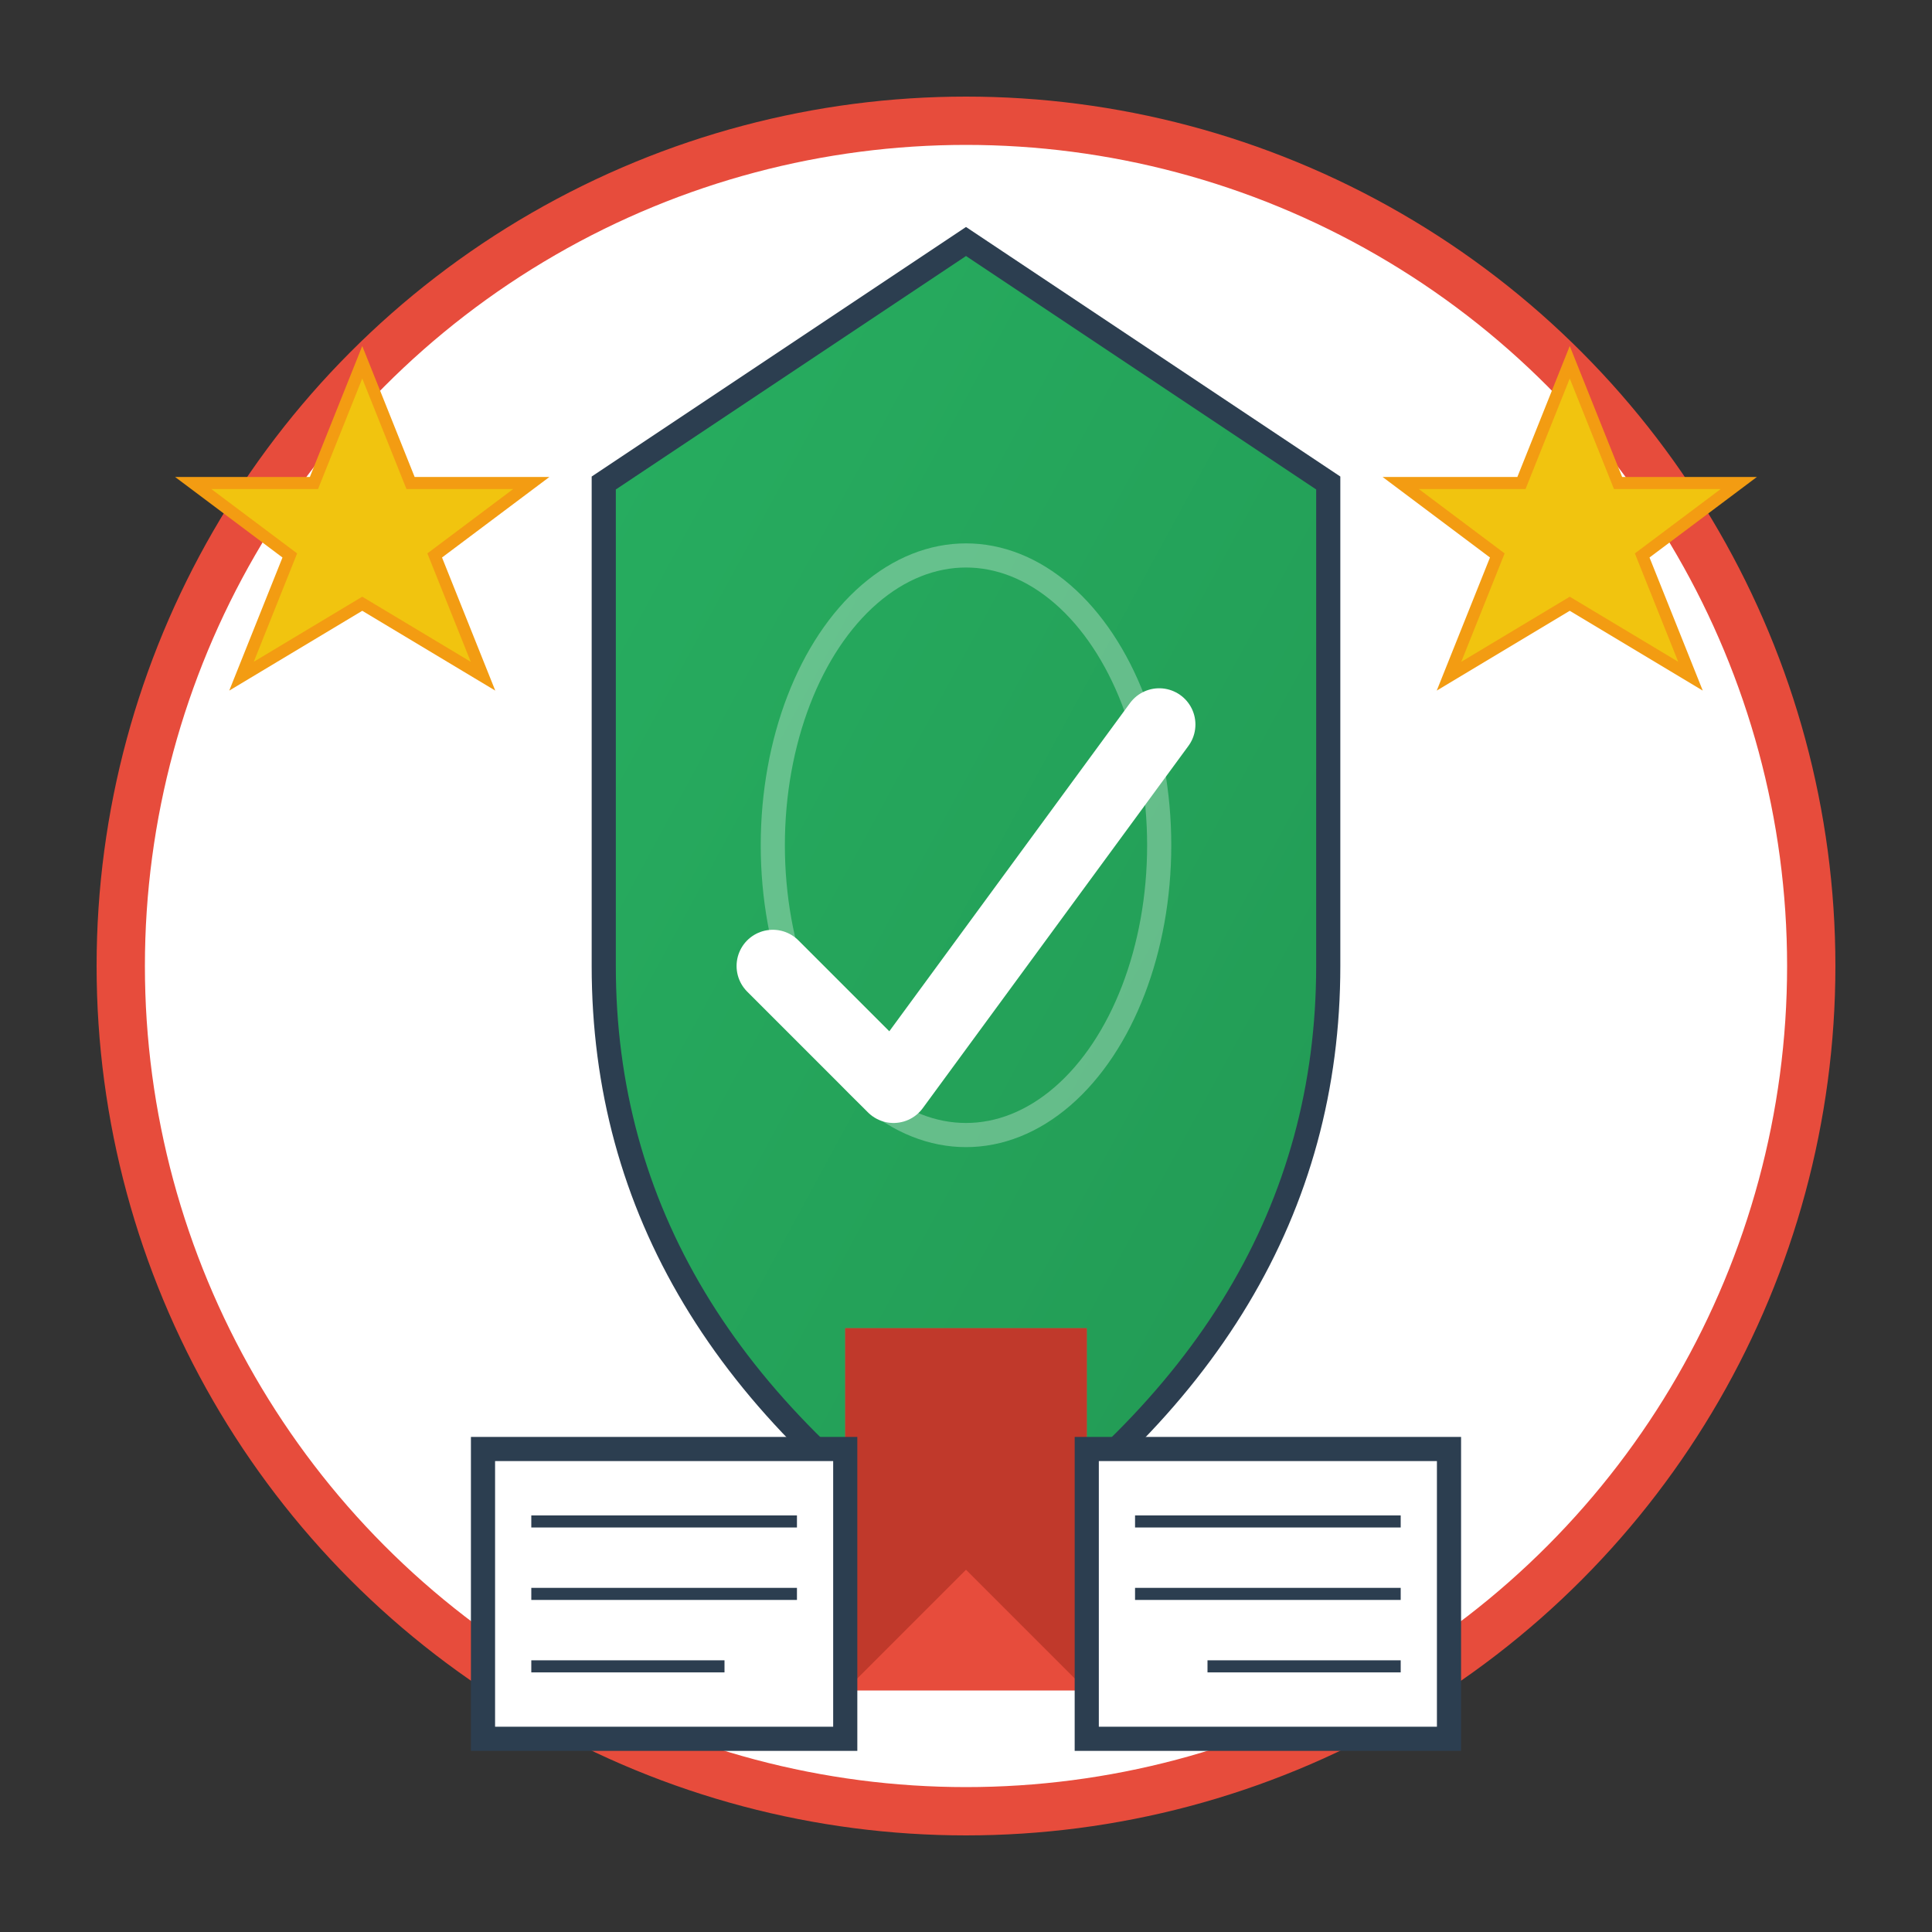
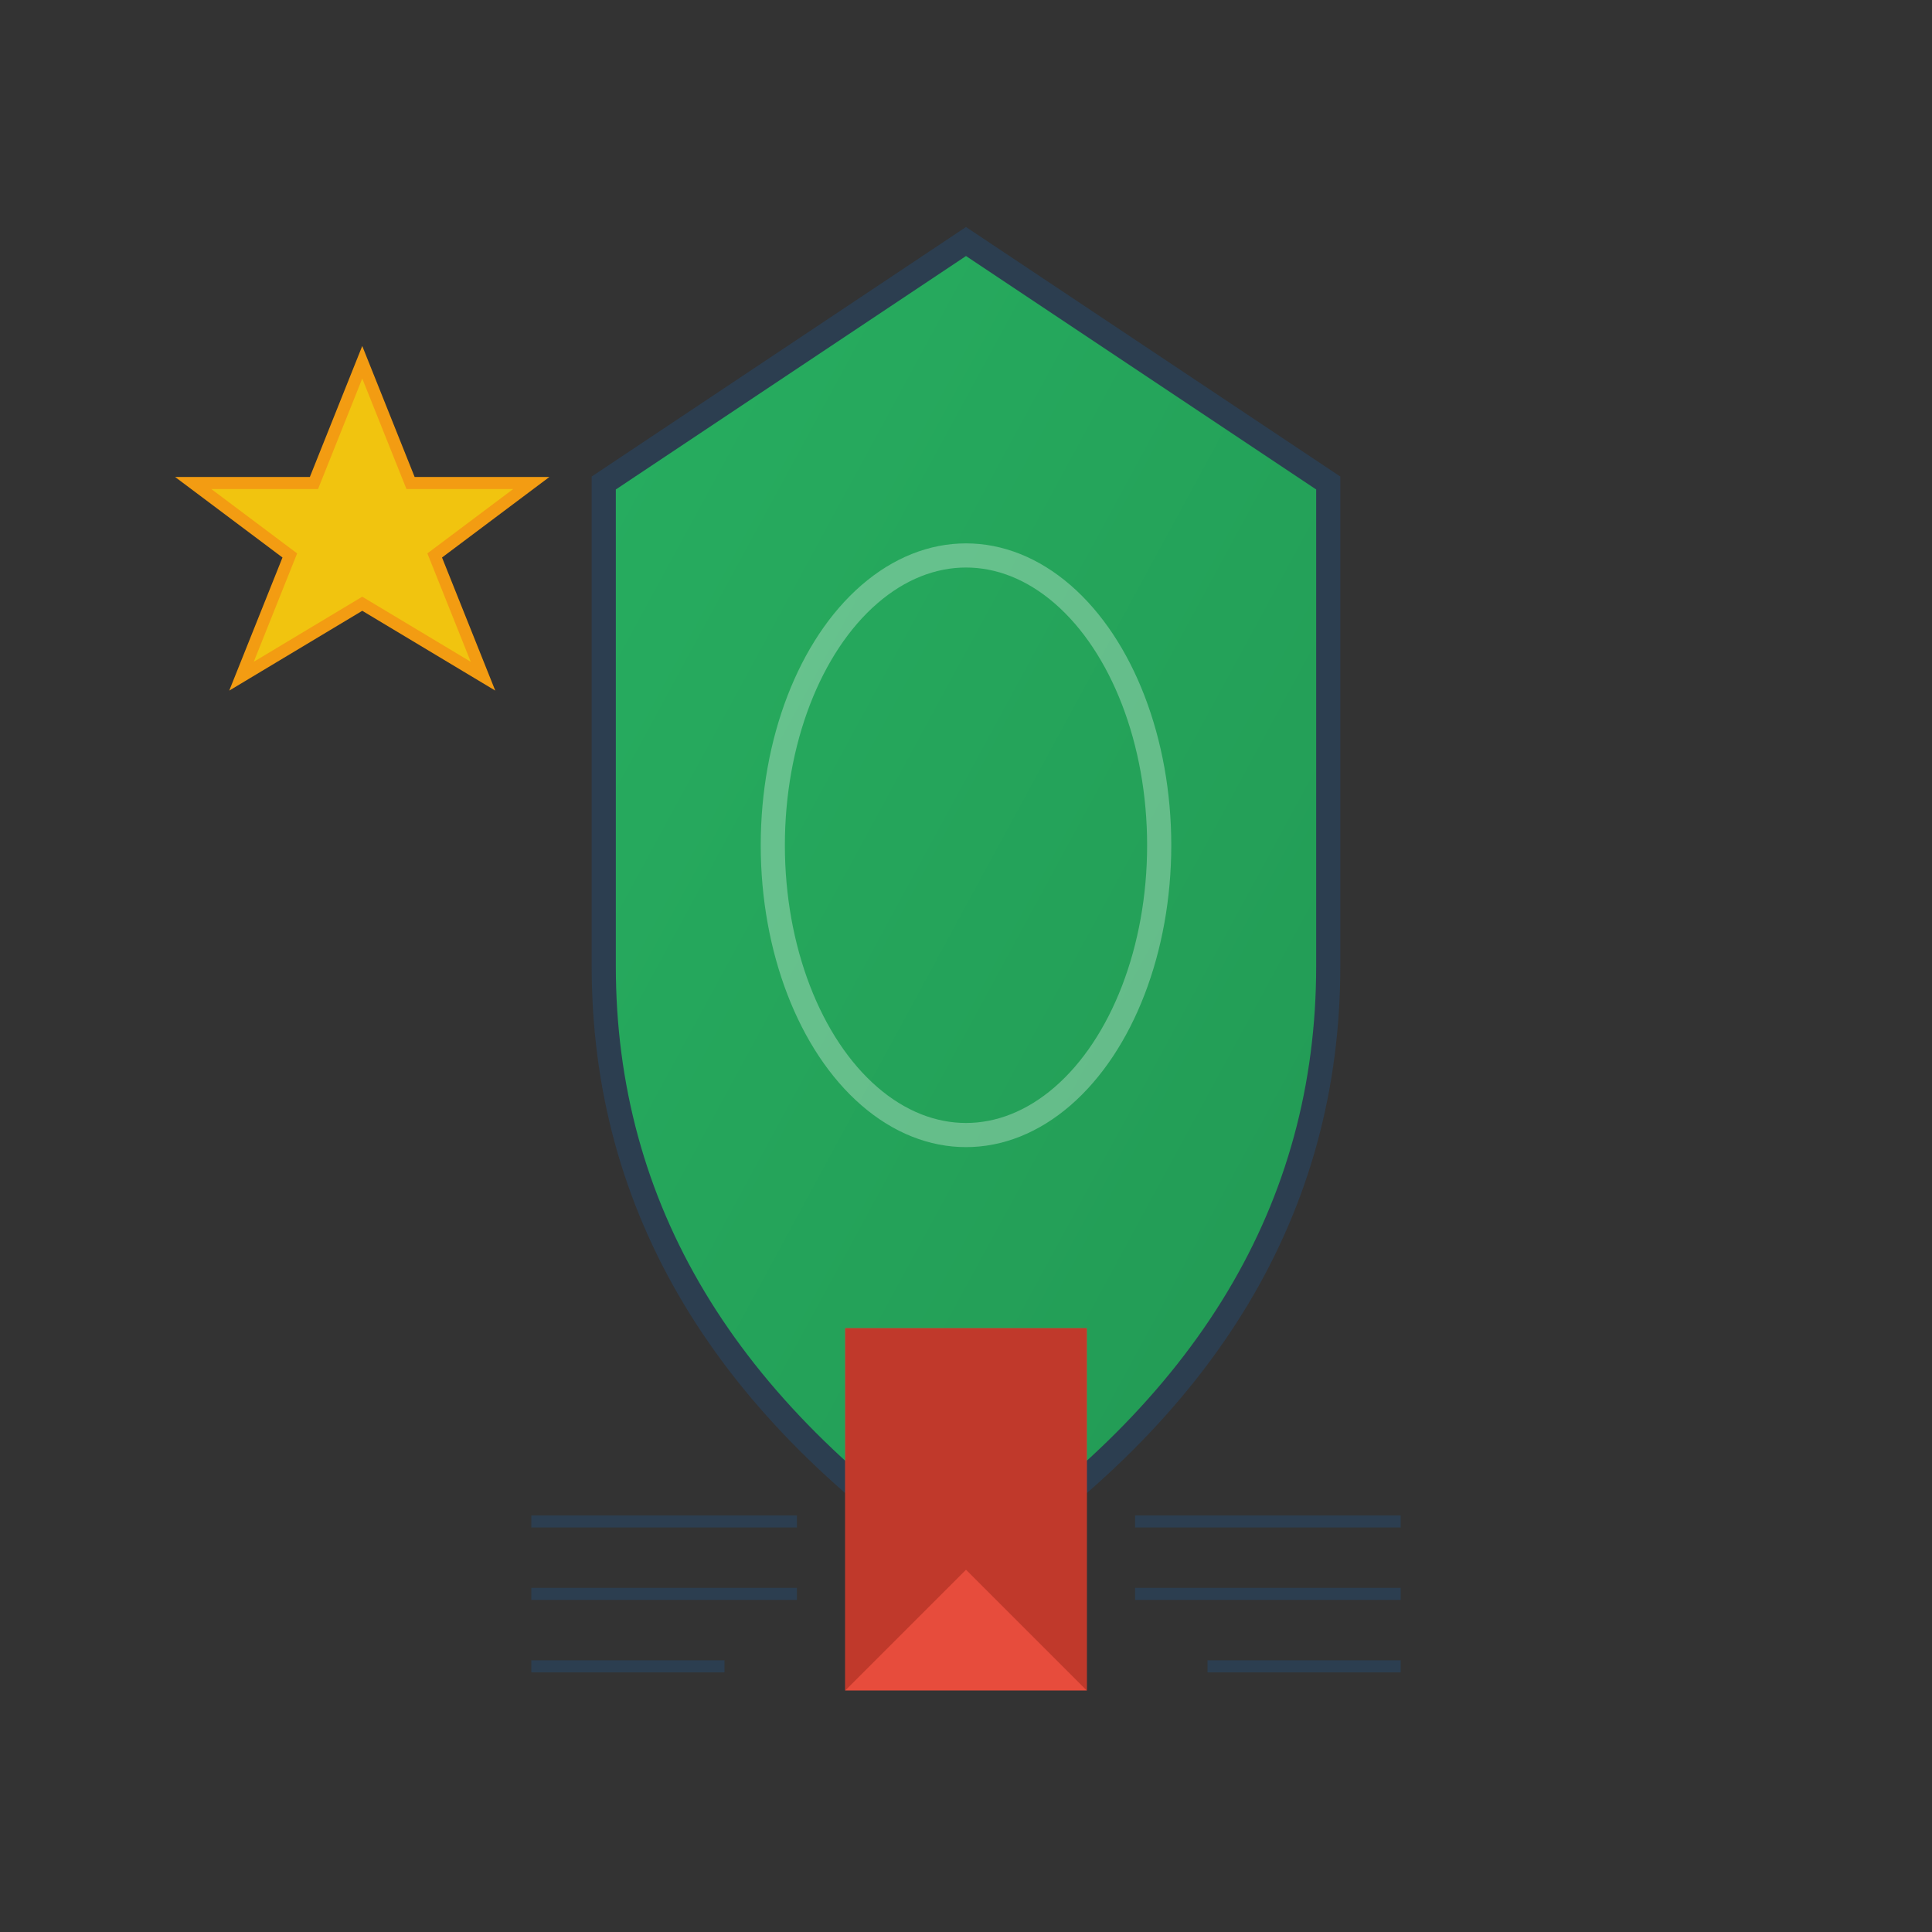
<svg xmlns="http://www.w3.org/2000/svg" width="80" height="80" viewBox="0 0 80 80" fill="none">
  <rect x="0" y="0" width="80" height="80" fill="#333333" stroke="none" />
  <defs>
    <linearGradient id="shieldGradient" x1="0%" y1="0%" x2="100%" y2="100%">
      <stop offset="0%" style="stop-color:#27ae60;stop-opacity:1" />
      <stop offset="100%" style="stop-color:#229954;stop-opacity:1" />
    </linearGradient>
  </defs>
-   <circle cx="40" cy="40" r="35" fill="white" stroke="#e74c3c" stroke-width="2" />
  <path d="M40 10 L55 20 L55 40 Q55 55 40 65 Q25 55 25 40 L25 20 Z" fill="url(#shieldGradient)" stroke="#2c3e50" stroke-width="1" />
-   <path d="M32 40 L37 45 L48 30" stroke="white" stroke-width="3" fill="none" stroke-linecap="round" stroke-linejoin="round" />
  <path d="M15 15 L17 20 L22 20 L18 23 L20 28 L15 25 L10 28 L12 23 L8 20 L13 20 Z" fill="#f1c40f" stroke="#f39c12" stroke-width="0.5" />
-   <path d="M65 15 L67 20 L72 20 L68 23 L70 28 L65 25 L60 28 L62 23 L58 20 L63 20 Z" fill="#f1c40f" stroke="#f39c12" stroke-width="0.5" />
  <rect x="35" y="55" width="10" height="15" fill="#e74c3c" />
  <path d="M35 70 L40 65 L45 70 L45 55 L35 55 Z" fill="#c0392b" />
  <ellipse cx="40" cy="35" rx="8" ry="12" fill="none" stroke="white" stroke-width="1" opacity="0.3" />
-   <rect x="20" y="60" width="15" height="12" fill="white" stroke="#2c3e50" stroke-width="1" />
  <path d="M22 63 L33 63 M22 66 L33 66 M22 69 L30 69" stroke="#2c3e50" stroke-width="0.5" />
-   <rect x="45" y="60" width="15" height="12" fill="white" stroke="#2c3e50" stroke-width="1" />
  <path d="M47 63 L58 63 M47 66 L58 66 M50 69 L58 69" stroke="#2c3e50" stroke-width="0.5" />
</svg>